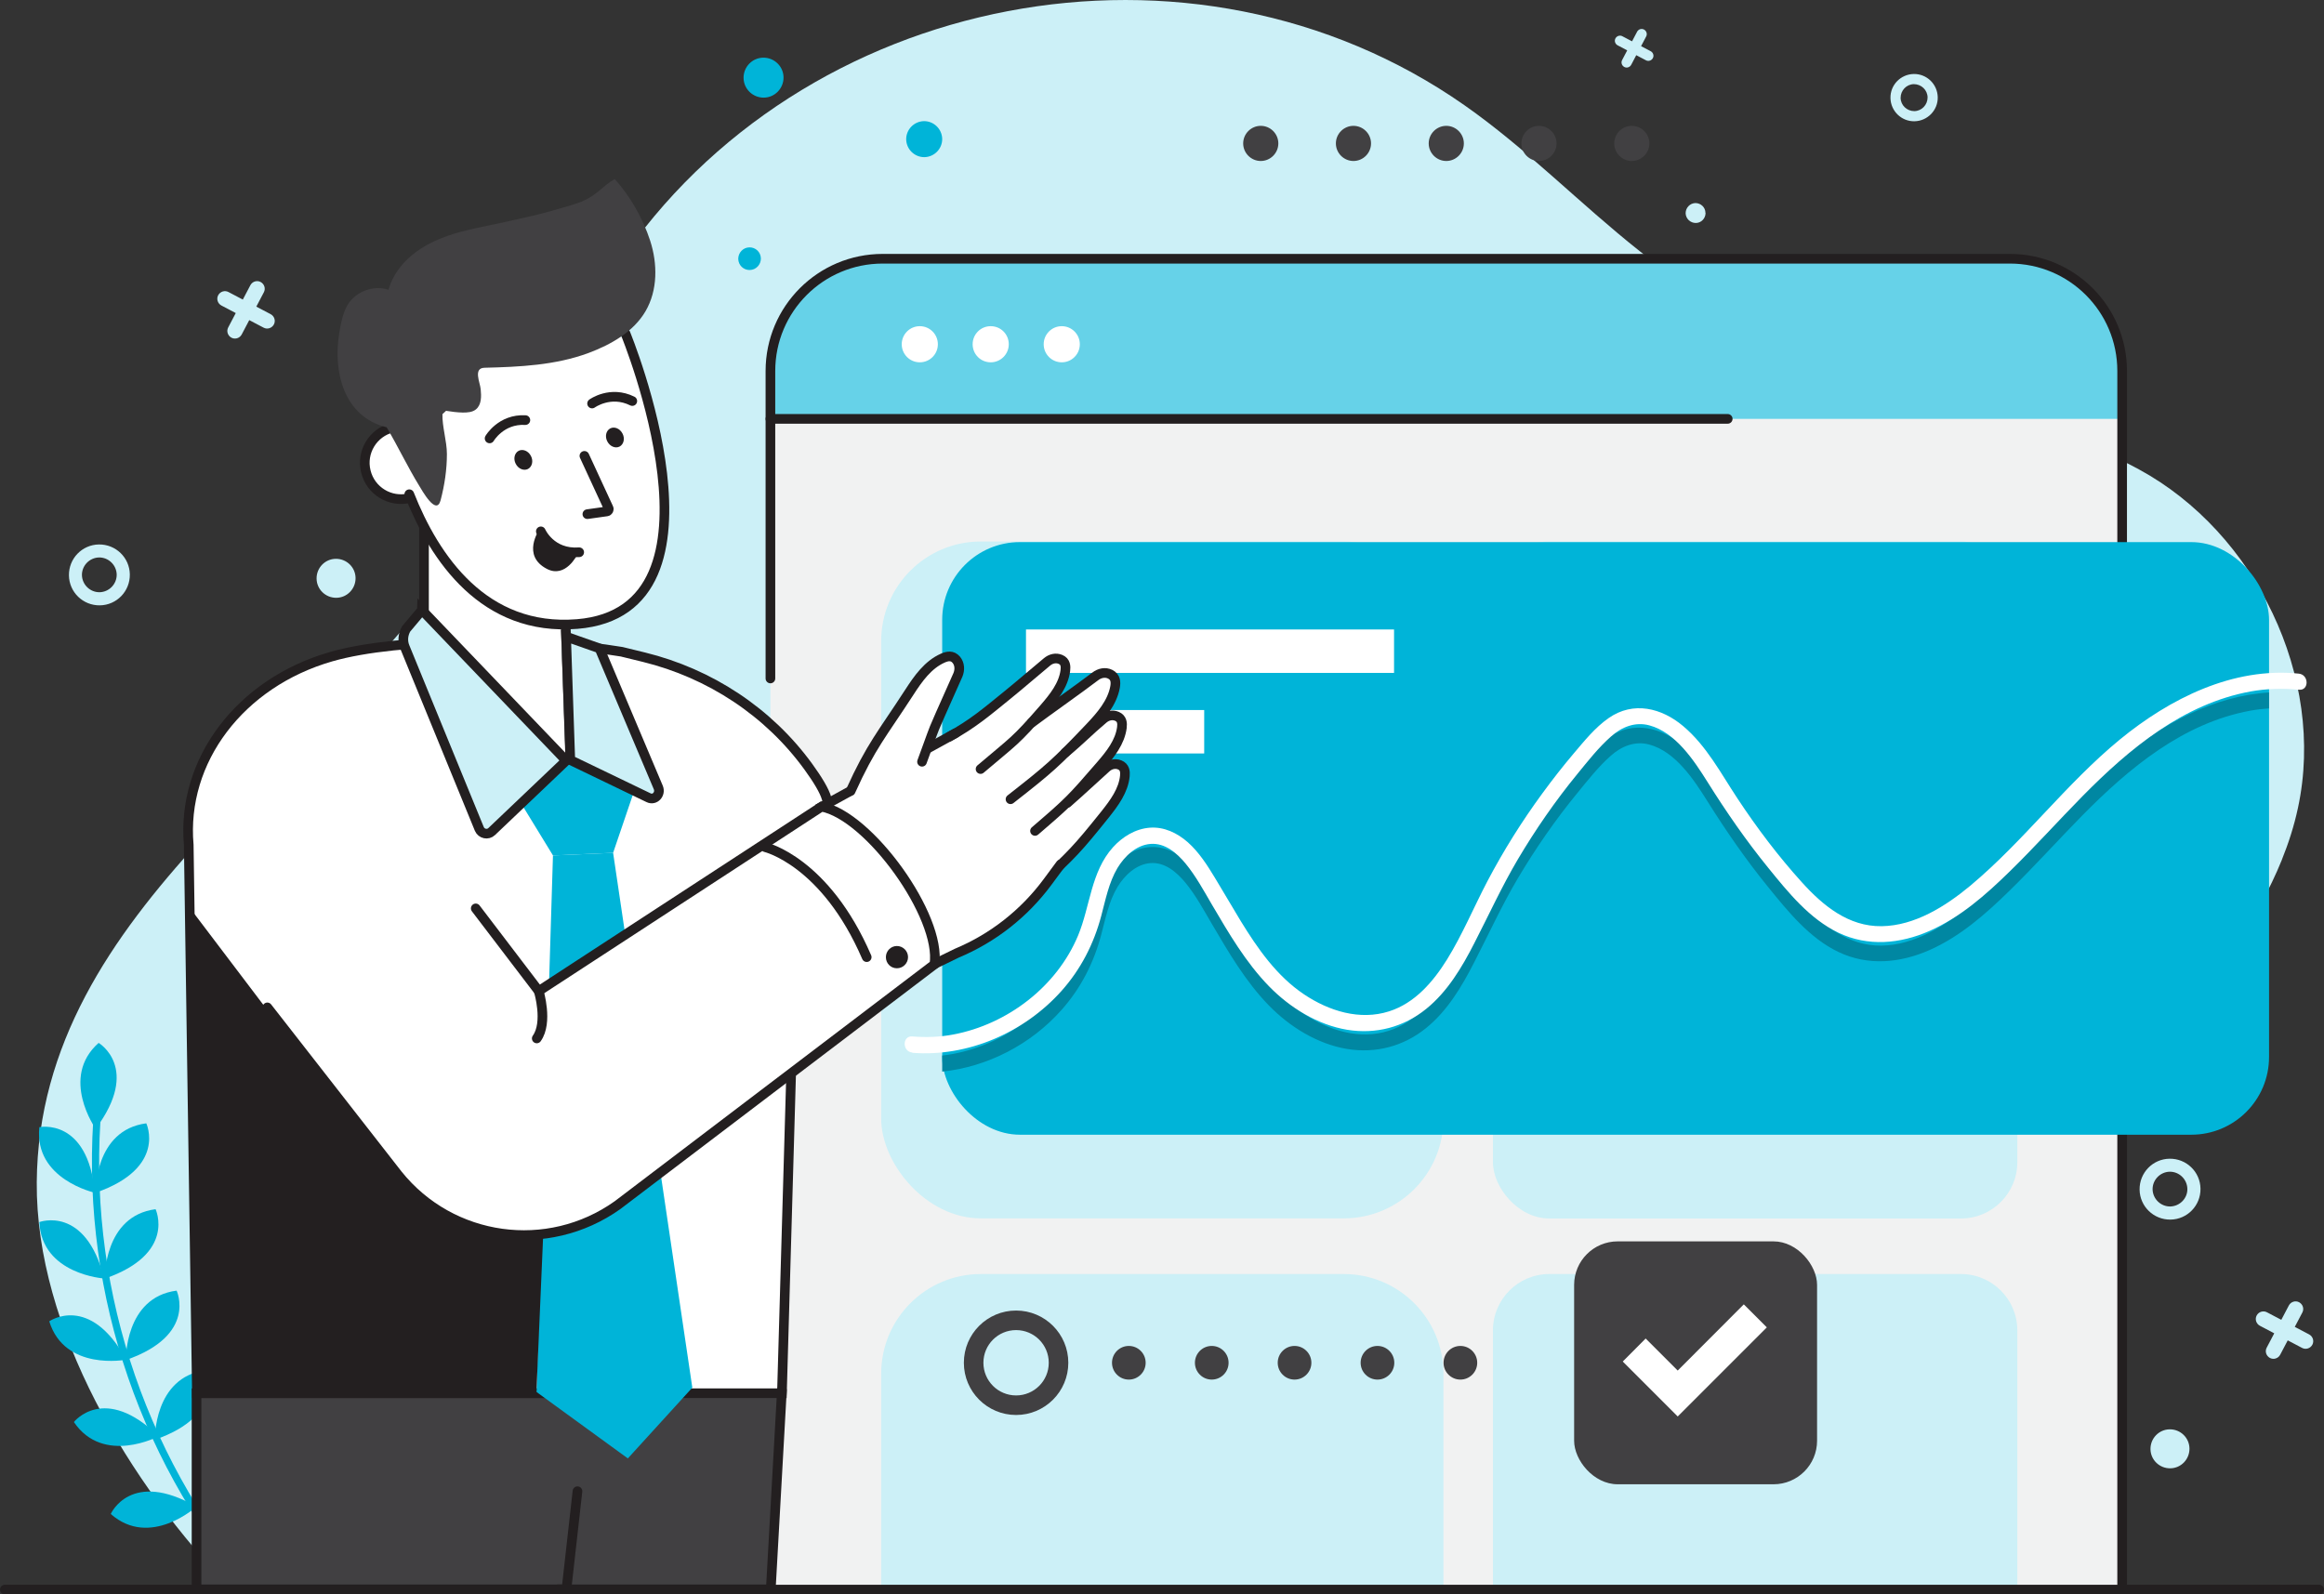
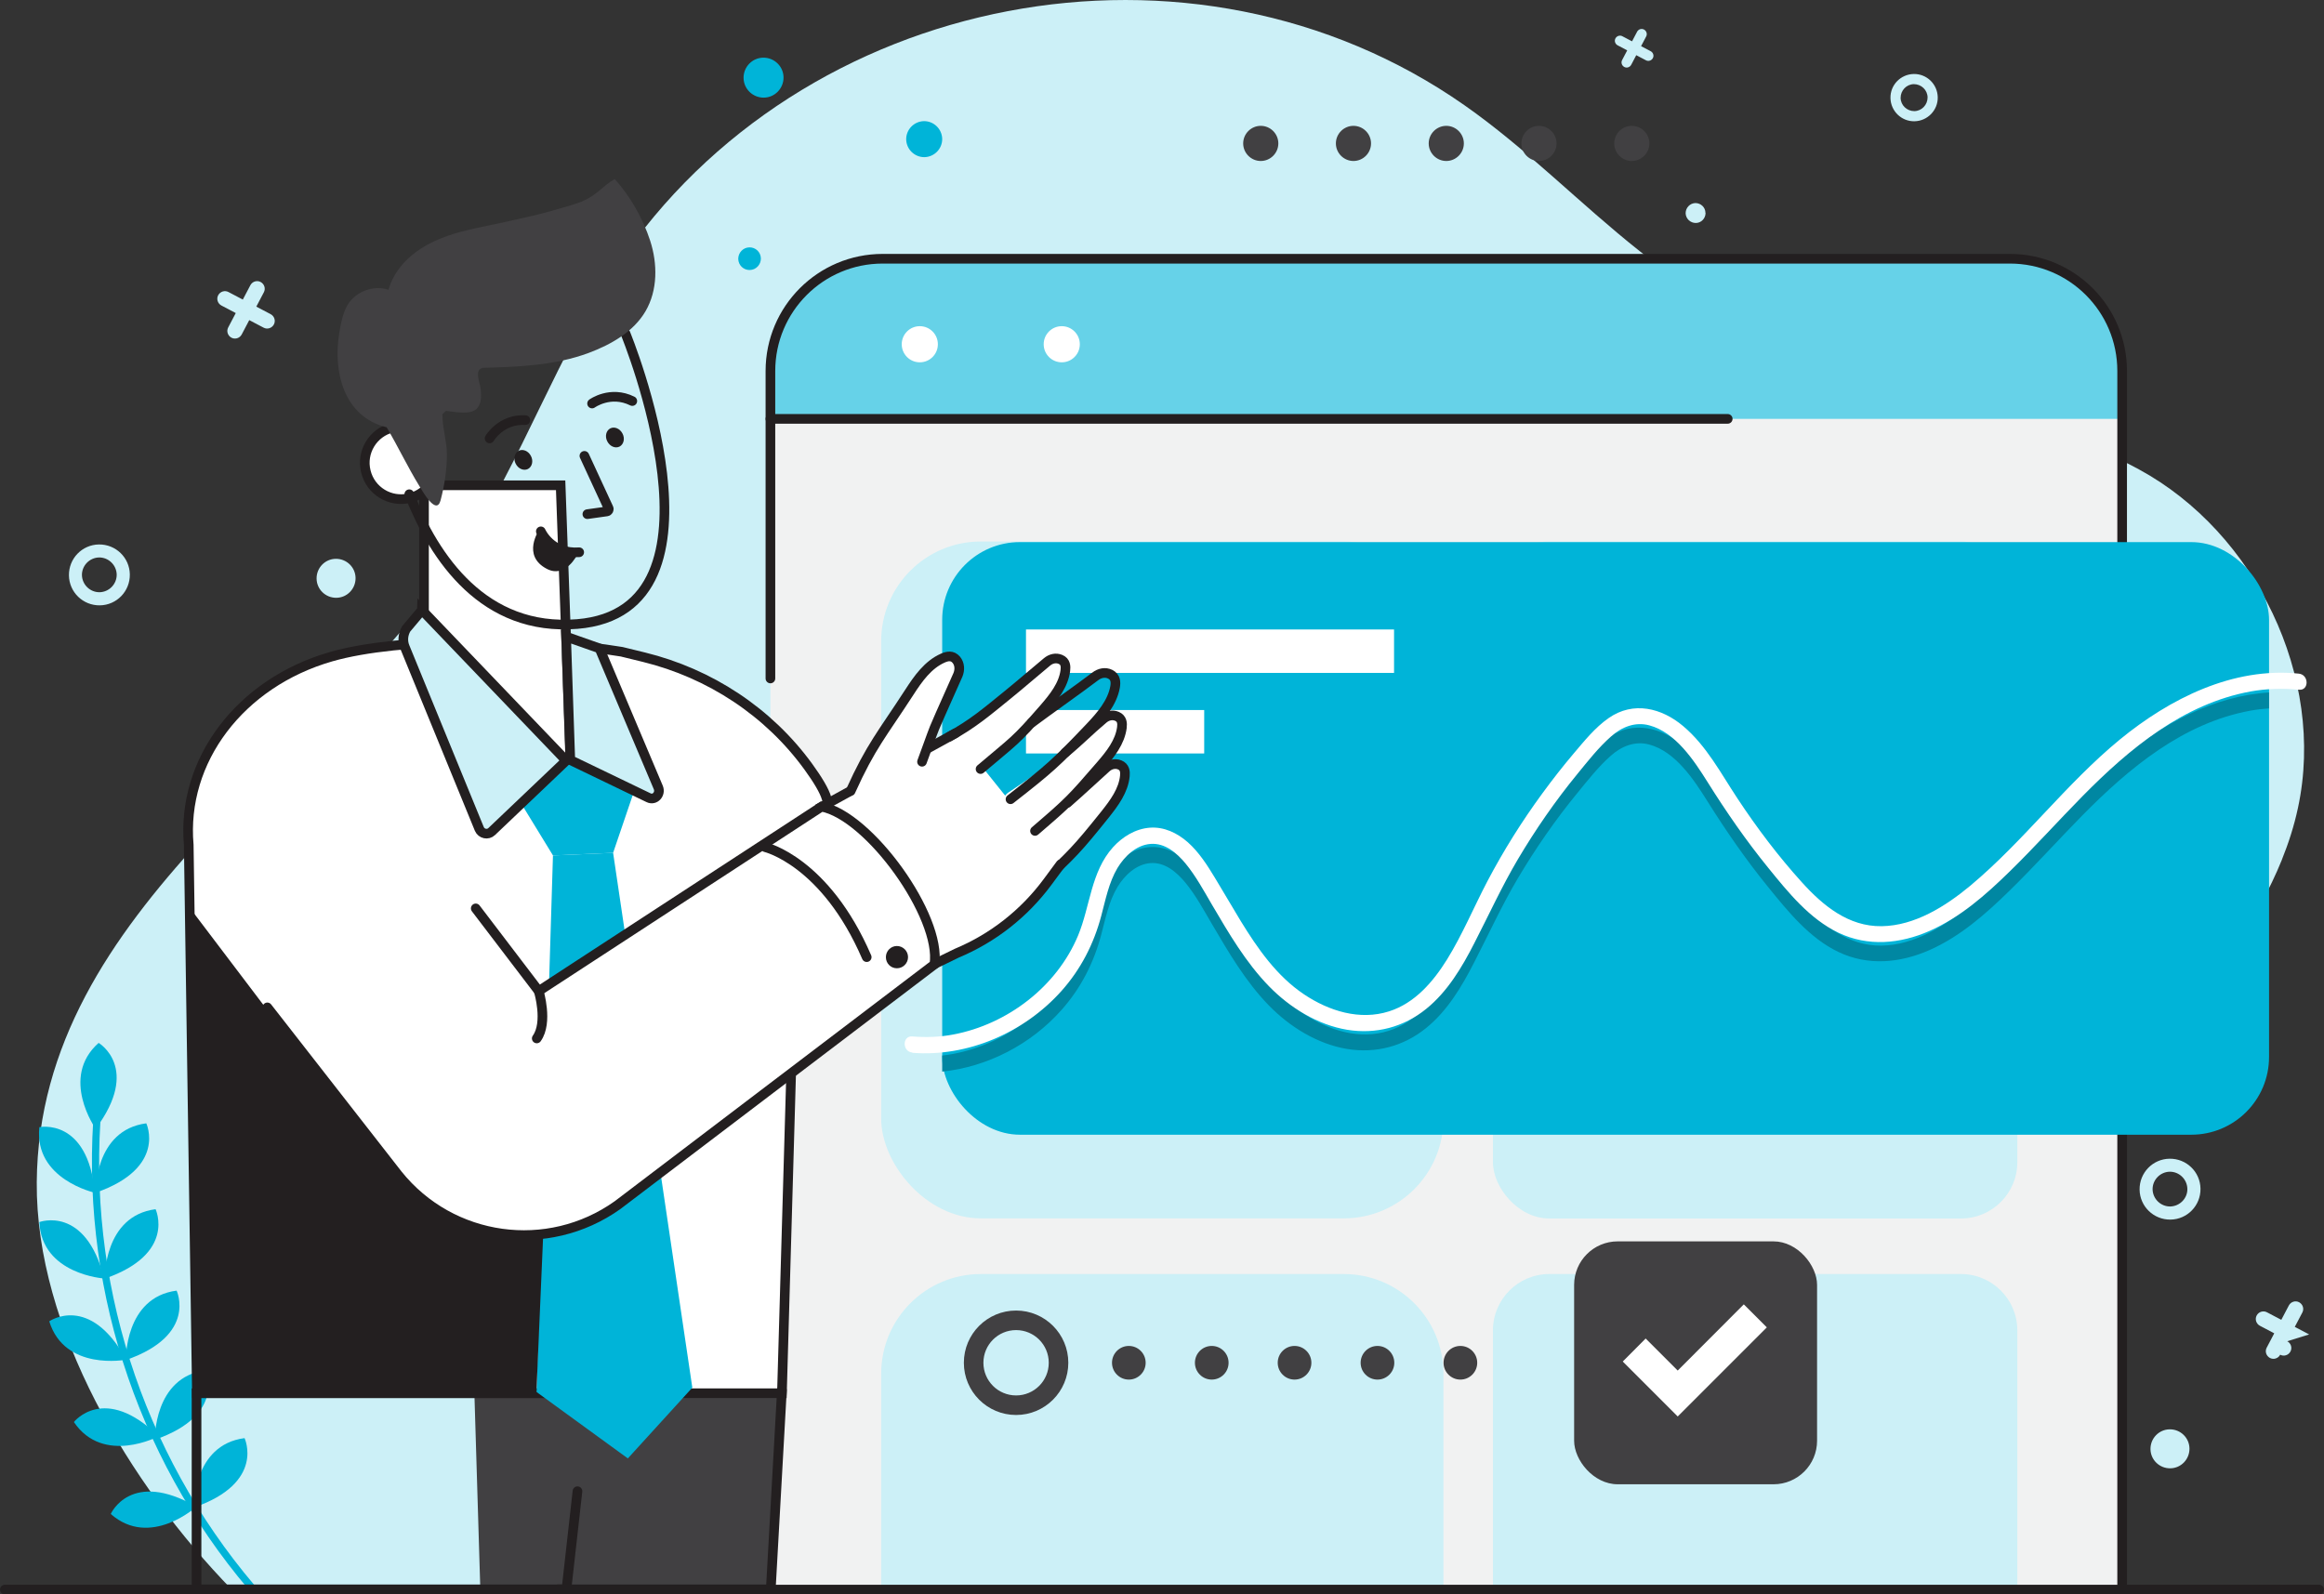
<svg xmlns="http://www.w3.org/2000/svg" id="Layer_2" viewBox="0 0 187.78 128.85">
  <rect x="0" y="0" width="187.78" height="128.85" fill="#333333" stroke="none" />
  <defs>
    <style>.cls-1{fill:#00b4d8;}.cls-2{fill:#0087a2;}.cls-3{fill:#66d2e8;}.cls-4{fill:#fff;}.cls-5{fill:#f1f2f2;}.cls-6{fill:#ccf0f7;}.cls-7{fill:#231f20;}.cls-8{fill:#414042;}.cls-9{fill:none;stroke:#231f20;stroke-linecap:round;stroke-miterlimit:10;stroke-width:.78px;}</style>
  </defs>
  <g id="Layer_1-2">
    <g>
      <path class="cls-6" d="M184.37,69.49c.55-1.36,1-2.76,1.31-4.22,2.26-10.55-3.46-22.23-12.84-27.33-6.63-3.61-14.15-4.83-21.27-7.09-6.93-2.2-13.41-6.05-19.09-10.56-4.81-3.81-9.11-8.25-14.13-11.77C96.38-6.88,64.71-.71,49.89,21.45c-4.85,7.24-7.69,15.67-12.45,22.97C26.54,61.17,3.14,73.24,2.97,95.54c-.09,11.81,7.52,24.45,15.76,32.92H168.68c4.67-9.43-1.26-20.85,.76-31.17,2.07-10.63,11.04-18.19,14.93-27.79Z" />
      <g>
        <path class="cls-1" d="M7.63,89.27c-1.24,14.14,3.26,28.33,12.44,39.16,.24,.28,.7-.07,.46-.36-9.08-10.71-13.55-24.74-12.32-38.73,.03-.37-.54-.45-.58-.07h0Z" />
        <path class="cls-1" d="M7.73,91.22s-2.93-4.13,.24-6.94c0,0,3.43,2.02-.24,6.94Z" />
        <path class="cls-1" d="M7.67,96.39s-4.94-1.08-4.49-5.3c0,0,3.9-.81,4.49,5.3Z" />
        <path class="cls-1" d="M8.42,103.32s-5.05-.32-5.24-4.56c0,0,3.73-1.4,5.24,4.56Z" />
        <path class="cls-1" d="M10.2,109.88s-4.97,.96-6.22-3.1c0,0,3.26-2.29,6.22,3.1Z" />
        <path class="cls-1" d="M12.82,116.07s-4.47,2.37-6.85-1.15c0,0,2.45-3.14,6.85,1.15Z" />
        <path class="cls-1" d="M15.87,121.76s-3.74,3.4-6.92,.59c0,0,1.6-3.65,6.92-.59Z" />
        <path class="cls-1" d="M7.72,96.39s-.11-5.06,4.1-5.61c0,0,1.7,3.6-4.1,5.61Z" />
        <path class="cls-1" d="M8.47,103.33s-.11-5.06,4.1-5.61c0,0,1.7,3.6-4.1,5.61Z" />
        <path class="cls-1" d="M10.17,109.91s-.11-5.06,4.1-5.61c0,0,1.7,3.6-4.1,5.61Z" />
        <path class="cls-1" d="M12.51,116.35s-.11-5.06,4.1-5.61c0,0,1.7,3.6-4.1,5.61Z" />
        <path class="cls-1" d="M15.66,121.83s-.11-5.06,4.1-5.61c0,0,1.7,3.6-4.1,5.61Z" />
      </g>
      <g>
        <path class="cls-5" d="M71.32,20.9h91.08c5.01,0,9.07,4.07,9.07,9.07v98.46H62.25V29.98c0-5.01,4.07-9.07,9.07-9.07Z" />
        <path class="cls-3" d="M162.87,20.9H70.85c-4.75,0-8.6,3.85-8.6,8.6v4.35h109.23v-4.35c0-4.75-3.85-8.6-8.6-8.6Z" />
        <circle class="cls-4" cx="74.32" cy="27.82" r="1.46" />
-         <path class="cls-4" d="M81.51,27.82c0,.8-.65,1.46-1.46,1.46s-1.46-.65-1.46-1.46,.65-1.46,1.46-1.46,1.46,.65,1.46,1.46Z" />
        <circle class="cls-4" cx="85.79" cy="27.82" r="1.46" />
        <rect class="cls-6" x="71.2" y="43.76" width="45.43" height="54.7" rx="8.05" ry="8.05" />
        <rect class="cls-6" x="120.63" y="43.76" width="42.37" height="17.99" rx="4.55" ry="4.55" />
        <rect class="cls-6" x="120.63" y="65.41" width="42.37" height="33.06" rx="4.55" ry="4.55" />
        <path class="cls-6" d="M71.2,128.44h45.43v-17.43c0-4.44-3.6-8.05-8.05-8.05h-29.33c-4.44,0-8.05,3.6-8.05,8.05v17.43Z" />
        <path class="cls-6" d="M163,128.44v-20.93c0-2.51-2.04-4.55-4.55-4.55h-33.27c-2.51,0-4.55,2.04-4.55,4.55v20.93h42.37Z" />
        <line class="cls-9" x1="62.25" y1="33.85" x2="139.6" y2="33.85" />
        <path class="cls-9" d="M62.25,54.83V29.98c0-5.01,4.06-9.07,9.07-9.07h91.08c5.01,0,9.07,4.06,9.07,9.07v98.07" />
      </g>
      <path class="cls-6" d="M7.99,44c-1.36,.02-2.44,1.14-2.42,2.5,.02,1.36,1.14,2.44,2.5,2.42,1.36-.02,2.44-1.14,2.42-2.5-.02-1.36-1.14-2.44-2.5-2.42Zm.06,3.86c-.77,.01-1.41-.61-1.43-1.38-.01-.77,.61-1.41,1.38-1.43,.77-.01,1.41,.61,1.43,1.38,.01,.77-.61,1.41-1.38,1.43Z" />
      <path class="cls-6" d="M175.3,93.64c-1.36,.02-2.44,1.14-2.42,2.5,.02,1.36,1.14,2.44,2.5,2.42s2.44-1.14,2.42-2.5c-.02-1.36-1.14-2.44-2.5-2.42Zm.06,3.86c-.77,.01-1.41-.61-1.43-1.38-.01-.77,.61-1.41,1.38-1.43,.77-.01,1.41,.61,1.43,1.38s-.61,1.41-1.38,1.43Z" />
      <path class="cls-6" d="M154.63,5.98c-1.06,.02-1.9,.89-1.88,1.94,.02,1.06,.89,1.9,1.94,1.88s1.9-.89,1.88-1.94c-.02-1.06-.89-1.9-1.94-1.88Zm.05,3c-.6,0-1.1-.47-1.11-1.07,0-.6,.47-1.1,1.07-1.11,.6,0,1.1,.47,1.11,1.07,0,.6-.47,1.1-1.07,1.11Z" />
      <path class="cls-6" d="M28.73,46.71c.01,.87-.68,1.59-1.55,1.6-.87,.01-1.59-.68-1.6-1.55-.01-.87,.68-1.59,1.55-1.6,.87-.01,1.59,.68,1.6,1.55Z" />
      <path class="cls-6" d="M176.91,117.06c.01,.87-.68,1.59-1.55,1.6-.87,.01-1.59-.68-1.6-1.55s.68-1.59,1.55-1.6c.87-.01,1.59,.68,1.6,1.55Z" />
      <path class="cls-6" d="M137.81,17.21c0,.44-.35,.81-.79,.81-.44,0-.81-.35-.82-.79,0-.44,.35-.81,.79-.82,.44,0,.81,.35,.81,.79Z" />
      <path class="cls-6" d="M21.87,25.39l-1.16-.61,.61-1.16c.16-.3,.04-.67-.26-.83s-.67-.04-.83,.26l-.61,1.16-1.16-.61c-.3-.16-.67-.04-.83,.26-.16,.3-.04,.67,.26,.83l1.16,.61-.61,1.16c-.16,.3-.04,.67,.26,.83s.67,.04,.83-.26l.61-1.16,1.16,.61c.3,.16,.67,.04,.83-.26,.16-.3,.04-.67-.26-.83Z" />
-       <path class="cls-6" d="M186.58,107.84l-1.16-.61,.61-1.16c.16-.3,.04-.67-.26-.83-.3-.16-.67-.04-.83,.26l-.61,1.16-1.16-.61c-.3-.16-.67-.04-.83,.26-.16,.3-.04,.67,.26,.83l1.16,.61-.61,1.16c-.16,.3-.04,.67,.26,.83,.3,.16,.67,.04,.83-.26l.61-1.16,1.16,.61c.3,.16,.67,.04,.83-.26,.16-.3,.04-.67-.26-.83Z" />
+       <path class="cls-6" d="M186.58,107.84l-1.16-.61,.61-1.16c.16-.3,.04-.67-.26-.83-.3-.16-.67-.04-.83,.26l-.61,1.16-1.16-.61c-.3-.16-.67-.04-.83,.26-.16,.3-.04,.67,.26,.83l1.16,.61-.61,1.16c-.16,.3-.04,.67,.26,.83,.3,.16,.67,.04,.83-.26c.3,.16,.67,.04,.83-.26,.16-.3,.04-.67-.26-.83Z" />
      <path class="cls-6" d="M133.38,4.14l-.78-.41,.41-.78c.11-.2,.03-.45-.17-.56-.2-.11-.45-.03-.56,.17l-.41,.78-.78-.41c-.2-.11-.45-.03-.56,.17-.11,.2-.03,.45,.17,.56l.78,.41-.41,.78c-.11,.2-.03,.45,.17,.56,.2,.11,.45,.03,.56-.17l.41-.78,.78,.41c.2,.11,.45,.03,.56-.17,.11-.2,.03-.45-.17-.56Z" />
      <path class="cls-1" d="M61.48,20.89c0,.5-.39,.92-.9,.93s-.92-.39-.93-.9c0-.5,.39-.92,.9-.93s.92,.39,.93,.9Z" />
      <path class="cls-1" d="M76.13,11.22c.01,.8-.63,1.46-1.43,1.48-.8,.01-1.46-.63-1.48-1.43-.01-.8,.63-1.46,1.43-1.48,.8-.01,1.46,.63,1.48,1.43Z" />
      <path class="cls-1" d="M63.31,6.25c.01,.89-.7,1.63-1.59,1.64s-1.63-.7-1.64-1.59c-.01-.89,.7-1.63,1.59-1.64,.89-.01,1.63,.7,1.64,1.59Z" />
      <polygon class="cls-8" points="38.81 128.44 62.28 128.44 63.12 112.59 38.33 112.59 38.81 128.44" />
      <path class="cls-4" d="M68.85,82.27l.18-7.59c.16-6.66-2.72-13.08-7.94-17.23-1.29-1.03-2.61-1.83-3.82-2.27l-6.73-2.13-1.09,29.41,19.4-.19Z" />
-       <polygon class="cls-8" points="15.88 128.44 45.77 128.44 47.56 112.59 15.88 112.59 15.88 128.44" />
      <polyline class="cls-9" points="47.56 112.59 15.88 112.59 15.88 128.44 45.77 128.44 46.66 120.51" />
      <path class="cls-4" d="M15.91,112.59l-.66-44.31c-.6-6.82,4.16-13.1,11.5-15.21,5.51-1.59,16.54-1.55,23.48-.4,10.08,1.66,13.46,8.17,14.18,17.23l-1.23,42.7H15.91Z" />
      <path class="cls-9" d="M64.41,69.89l-1.23,42.7H15.91l-.66-44.31c-.6-6.82,4.16-13.1,11.5-15.21,5.51-1.59,16.54-1.55,23.48-.4l1.8,.44c5.33,1.31,10.07,4.42,13.29,8.86,.74,1.02,1.3,1.94,1.47,2.56" />
      <polygon class="cls-4" points="34.26 52.11 46.13 62.26 45.3 39.22 34.26 39.22 34.26 52.11" />
      <polygon class="cls-9" points="34.26 52.11 46.13 62.26 45.3 39.22 34.26 39.22 34.26 52.11" />
      <polygon class="cls-1" points="45.74 61.48 42.11 64.93 44.68 69.13 49.54 68.92 51.23 63.95 45.74 61.48" />
      <polygon class="cls-1" points="44.68 69.13 43.35 112.49 50.73 117.86 55.94 112.14 49.54 68.92 44.68 69.13" />
      <path class="cls-4" d="M35.25,36.71c.39,1.57-.58,3.16-2.15,3.54-1.57,.39-3.16-.58-3.54-2.15-.39-1.57,.58-3.16,2.15-3.54,1.57-.39,3.16,.58,3.54,2.15Z" />
      <path class="cls-9" d="M35.25,36.71c.39,1.57-.58,3.16-2.15,3.54-1.57,.39-3.16-.58-3.54-2.15-.39-1.57,.58-3.16,2.15-3.54,1.57-.39,3.16,.58,3.54,2.15Z" />
-       <path class="cls-4" d="M51.27,28.14s8.49,21.22-4.63,22.29c-13.12,1.07-15.53-17.75-15.53-17.75,0,0,4.59-18.01,20.16-4.54Z" />
      <path class="cls-9" d="M50.54,26.95s9.22,22.41-3.9,23.48c-7.53,.61-11.53-5.32-13.57-10.49" />
      <path class="cls-9" d="M47.84,32.61s1.48-1.08,3.25-.2" />
      <path class="cls-7" d="M50.3,35.04c.21,.4,.1,.87-.24,1.05-.34,.17-.78-.01-.99-.42-.21-.4-.1-.87,.24-1.05,.34-.17,.78,.01,.99,.42Z" />
      <path class="cls-9" d="M39.56,35.43s.92-1.59,2.89-1.48" />
      <path class="cls-7" d="M42.9,36.85c.21,.4,.1,.87-.24,1.05-.34,.17-.78-.01-.99-.42-.21-.4-.1-.87,.24-1.05,.34-.17,.78,.01,.99,.42Z" />
      <path class="cls-9" d="M47.22,36.84l1.95,4.22c.06,.11-.01,.25-.14,.27l-1.57,.22" />
      <path class="cls-9" d="M43.7,42.94s.8,1.86,3.1,1.69" />
      <path class="cls-8" d="M47.09,16.26c-.82,.32-1.7,.54-2.45,.76-1.26,.36-2.55,.64-3.83,.92-1.51,.34-3.15,.6-4.64,1.12-.74,.26-1.46,.58-2.12,1-1.23,.79-2.27,1.95-2.66,3.36-1.23-.42-2.72,.16-3.35,1.3-.36,.66-.51,1.47-.63,2.21-.51,3.09,.35,6.75,3.83,7.6,.02,.04,.05,.08,.07,.12,.88,1.5,1.64,3.1,2.54,4.57,.23,.37,1.4,2.52,1.75,1.21,.32-1.22,.51-2.47,.51-3.74,0-1.03-.39-2.22-.36-3.22,.1-.09,.2-.18,.29-.27,.45,.07,.89,.13,1.35,.14,.38,0,.78-.02,1.07-.26,.45-.37,.44-1.05,.38-1.63-.05-.54-.62-1.7,.3-1.73,2.84-.07,5.74-.2,8.43-1.2,1.81-.68,3.61-1.7,4.59-3.37,.99-1.7,.98-3.84,.37-5.71-.57-1.76-1.62-3.61-2.86-4.97-.95,.53-1.49,1.35-2.58,1.77Z" />
      <path class="cls-7" d="M43.58,42.8s.42,1.83,3.06,2.03c0,0-.93,1.92-2.44,1.15-2.1-1.08-.62-3.18-.62-3.18Z" />
      <path class="cls-6" d="M45.74,61.48l6.63,3c.52,.23,1.05-.3,.82-.82l-5.1-11.3-2.71-.68,.35,9.79Z" />
      <path class="cls-9" d="M46.08,61.42l6.33,3.05c.5,.24,1-.3,.78-.83l-4.75-11.24-2.7-.95,.34,9.97Z" />
      <path class="cls-6" d="M33.87,49.08l11.88,12.4-6.02,5.73c-.31,.3-.83,.19-1-.21l-6.02-14.7c-.2-.48-.15-1.02,.11-1.47l1.05-1.74Z" />
      <path class="cls-9" d="M34.09,49.3l11.66,12.17-6.02,5.73c-.31,.3-.83,.19-1-.21l-6.02-14.7c-.2-.48-.15-1.02,.11-1.47l1.27-1.51Z" />
      <polyline class="cls-9" points="45.08 128.44 62.28 128.44 63.18 112.35" />
      <polygon class="cls-7" points="15.4 73.45 15.88 112.55 43.34 112.59 43.94 98.63 23.57 84.23 15.4 73.45" />
      <g>
        <rect class="cls-1" x="76.13" y="43.81" width="107.21" height="47.89" rx="6.28" ry="6.28" />
        <path class="cls-2" d="M183.34,57.26v-1.3c-4.46,.28-8.64,2.56-12.06,5.37-4.37,3.59-7.76,8.2-12.1,11.82-2,1.66-4.48,3.23-7.16,3.27-2.68,.04-4.74-1.66-6.44-3.54-1.91-2.11-3.64-4.4-5.21-6.78-1.34-2.02-2.5-4.26-4.39-5.85-1.74-1.47-4.03-2.04-6.02-.65-1.09,.76-1.94,1.82-2.79,2.82-.9,1.06-1.75,2.15-2.57,3.27-1.65,2.25-3.14,4.63-4.44,7.1-1.1,2.1-2.01,4.3-3.26,6.32-1.12,1.8-2.6,3.53-4.68,4.19-2.37,.76-4.87-.03-6.87-1.37-2.21-1.48-3.75-3.7-5.12-5.93-.71-1.16-1.38-2.34-2.09-3.5-.62-1.02-1.28-2.06-2.18-2.86-.85-.75-1.92-1.27-3.08-1.18-1.16,.09-2.2,.73-2.97,1.58-1.79,1.99-1.84,4.77-2.82,7.13-1.72,4.13-5.7,7.17-10.07,8-.3,.06-.59,.1-.89,.13v1.3c3.67-.38,7.18-2.21,9.63-4.97,1.56-1.75,2.61-3.8,3.21-6.06,.35-1.31,.61-2.69,1.31-3.87,.57-.95,1.52-1.86,2.67-1.95,1.18-.09,2.12,.73,2.83,1.58,.83,1.01,1.47,2.19,2.13,3.32,1.36,2.31,2.73,4.67,4.62,6.61,1.68,1.72,3.91,3.11,6.31,3.51,2.32,.38,4.57-.21,6.39-1.69,1.72-1.39,2.89-3.36,3.88-5.3,1.17-2.27,2.22-4.58,3.52-6.78,1.43-2.41,3.03-4.73,4.81-6.9,.85-1.04,1.71-2.14,2.72-3.03,.86-.77,1.95-1.21,3.1-.9,2.12,.57,3.6,2.83,4.7,4.58,1.51,2.41,3.12,4.74,4.91,6.94,1.6,1.97,3.33,4.12,5.67,5.24,2.38,1.14,4.97,.9,7.34-.14,2.48-1.09,4.56-2.92,6.48-4.8,2.03-1.98,3.93-4.1,5.92-6.12,3.76-3.81,8.13-7.45,13.56-8.44,.5-.09,1-.15,1.5-.18Z" />
        <path class="cls-4" d="M73.7,85.08c4.51,.36,9.07-1.64,12.07-5,1.56-1.75,2.61-3.8,3.21-6.06,.35-1.31,.61-2.69,1.31-3.87,.57-.95,1.52-1.86,2.67-1.95,1.18-.09,2.12,.73,2.83,1.58,.83,1.01,1.47,2.19,2.13,3.32,1.36,2.31,2.73,4.67,4.62,6.61,1.68,1.72,3.91,3.11,6.31,3.51,2.32,.38,4.57-.21,6.39-1.69,1.72-1.39,2.89-3.36,3.88-5.3,1.17-2.27,2.22-4.58,3.52-6.78,1.43-2.41,3.03-4.73,4.81-6.9,.85-1.04,1.71-2.14,2.72-3.03,.86-.77,1.95-1.21,3.1-.9,2.12,.57,3.6,2.83,4.7,4.58,1.51,2.41,3.12,4.74,4.91,6.94,1.6,1.97,3.33,4.12,5.67,5.24,2.38,1.14,4.97,.9,7.34-.14,2.48-1.09,4.56-2.92,6.48-4.8,2.03-1.98,3.93-4.1,5.92-6.12,3.76-3.81,8.13-7.45,13.56-8.44,1.29-.23,2.6-.27,3.9-.14,.83,.09,.83-1.21,0-1.3-5.34-.55-10.43,2.02-14.46,5.32-4.37,3.59-7.76,8.2-12.09,11.82-2,1.66-4.48,3.23-7.16,3.27-2.68,.04-4.74-1.66-6.44-3.54-1.91-2.11-3.64-4.4-5.21-6.78-1.34-2.02-2.5-4.26-4.39-5.85-1.74-1.47-4.03-2.04-6.02-.65-1.09,.76-1.94,1.82-2.79,2.82-.9,1.06-1.75,2.15-2.57,3.27-1.65,2.25-3.14,4.63-4.44,7.1-1.1,2.1-2.01,4.3-3.26,6.32-1.12,1.8-2.6,3.53-4.68,4.19-2.37,.76-4.87-.03-6.87-1.37-2.21-1.48-3.75-3.7-5.12-5.93-.71-1.16-1.38-2.34-2.09-3.5-.62-1.02-1.28-2.06-2.18-2.86-.85-.75-1.92-1.27-3.08-1.18-1.16,.09-2.2,.73-2.97,1.58-1.79,1.99-1.84,4.77-2.82,7.13-1.72,4.13-5.7,7.17-10.07,8-1.09,.21-2.21,.25-3.32,.16-.83-.07-.83,1.23,0,1.3h0Z" />
        <rect class="cls-4" x="82.9" y="50.87" width="29.74" height="3.51" />
        <rect class="cls-4" x="82.9" y="57.38" width="14.4" height="3.51" />
      </g>
      <g>
        <path class="cls-4" d="M78.79,62.73c2.75-2.34,3.19-2.76,5.56-5.48,.78-.9,1.57-1.88,1.72-3.06,.04-.34,.03-.72-.39-.9-.37-.16-.78-.06-1.09,.2-1.15,.95-2.09,1.78-3.25,2.72-1.63,1.32-2.59,2-4.46,3.23-.82,.54-3.93,5.82,1.91,3.31Z" />
-         <path class="cls-4" d="M81.65,64.59c3.14-2.46,3.65-2.9,6.4-5.79,.9-.95,1.82-2,2.05-3.29,.06-.37,.06-.79-.39-1.02-.4-.2-.86-.1-1.21,.17-1.31,1-2.39,1.87-3.71,2.85-1.86,1.38-2.95,2.08-5.07,3.35-.93,.56-4.61,6.24,1.95,3.74Z" />
        <path class="cls-4" d="M83.4,67.34c2.74-2.35,3.18-2.77,5.54-5.5,.78-.9,1.56-1.88,1.71-3.06,.04-.34,.02-.72-.4-.9-.37-.16-.78-.06-1.09,.2-1.15,.96-2.09,1.79-3.24,2.73-1.63,1.33-2.58,2-4.45,3.24-.82,.54-3.91,5.83,1.92,3.3Z" />
        <path class="cls-4" d="M83.95,71.52c2.66-2.45,3.08-2.88,5.34-5.7,.74-.93,1.49-1.94,1.6-3.12,.03-.34,0-.72-.43-.89-.37-.15-.79-.03-1.08,.24-1.11,1-2.02,1.86-3.14,2.84-1.58,1.39-2.51,2.1-4.33,3.4-.8,.57-3.7,5.97,2.04,3.23Z" />
        <path class="cls-9" d="M83.95,71.52c2.66-2.45,3.08-2.88,5.34-5.7,.74-.93,1.49-1.94,1.6-3.12,.03-.34,0-.72-.43-.89-.37-.15-.79-.03-1.08,.24-1.11,1-2.02,1.86-3.14,2.84" />
        <path class="cls-4" d="M74.24,78.52l3.06-1.49c2.92-1.22,5.45-3.21,7.33-5.75l1.05-1.42-8.5-10.6-10.8,5.94,7.86,13.32Z" />
        <path class="cls-9" d="M77.19,59.26l-10.8,5.94,7.86,13.32,3.06-1.49c2.92-1.22,5.45-3.21,7.33-5.75l1.05-1.42" />
        <path class="cls-4" d="M68.85,63.81c1.64-3.64,2.46-4.5,4.62-7.86,.71-1.1,1.51-2.24,2.72-2.77,.35-.15,.75-.25,1.08,.14,.28,.34,.3,.81,.13,1.22-.66,1.51-1.25,2.77-1.89,4.28-.9,2.14-1.32,3.36-2.05,5.72-.32,1.04-5.48,6.23-4.6-.74Z" />
        <path class="cls-4" d="M23.57,84.23l14.87-10.82,5.09,6.68,22.85-14.9c3.85,.73,9.71,8.88,9.12,12.75l-25.6,19.45c-5.64,4.02-13.43,2.93-17.76-2.47l-8.58-10.71Z" />
        <path class="cls-9" d="M38.44,73.41l5.09,6.68,22.85-14.9c3.85,.73,9.71,8.88,9.12,12.75l-25.6,19.45c-5.64,4.02-13.43,2.93-17.76-2.47l-10.54-13.51" />
        <path class="cls-9" d="M43.53,80.1s.77,2.52-.16,3.82" />
        <path class="cls-7" d="M73.37,77.35c0,.49-.4,.9-.9,.9s-.89-.4-.89-.9,.4-.9,.89-.9,.9,.4,.9,.9Z" />
        <path class="cls-9" d="M61.85,68.47s4.84,1.14,8.18,8.88" />
        <path class="cls-9" d="M68.73,63.93c1.64-3.64,2.57-4.63,4.74-7.98,.71-1.1,1.51-2.24,2.72-2.77,.35-.15,.75-.25,1.08,.14,.28,.34,.3,.81,.13,1.22-.66,1.51-1.25,2.77-1.89,4.28-.21,.51-.84,2.31-1.01,2.74" />
        <path class="cls-9" d="M79.23,62.15c2.75-2.34,2.75-2.17,5.13-4.9,.78-.9,1.57-1.88,1.72-3.06,.04-.34,.03-.72-.39-.9-.37-.16-.78-.06-1.09,.2-1.15,.95-2.09,1.78-3.25,2.72-1.63,1.32-2.75,2.29-4.67,3.34" />
        <path class="cls-9" d="M81.65,64.59c3.14-2.46,3.65-2.9,6.4-5.79,.9-.95,1.82-2,2.05-3.29,.06-.37,.06-.79-.39-1.02-.4-.2-.86-.1-1.21,.17-1.31,1-3.83,2.77-5.14,3.75" />
        <path class="cls-9" d="M83.63,67.15c2.74-2.35,2.95-2.57,5.31-5.3,.78-.9,1.56-1.88,1.71-3.06,.04-.34,.02-.72-.4-.9-.37-.16-.78-.06-1.09,.2-1.15,.96-1.93,1.79-3.08,2.73" />
      </g>
      <g>
        <rect class="cls-8" x="127.19" y="100.32" width="19.63" height="19.63" rx="3.52" ry="3.52" />
        <polygon class="cls-4" points="135.56 114.47 131.12 110.03 132.97 108.17 135.56 110.76 140.9 105.41 142.76 107.27 135.56 114.47" />
      </g>
      <g>
        <path class="cls-8" d="M92.57,110.13c0,.75-.61,1.36-1.36,1.36s-1.36-.61-1.36-1.36,.61-1.36,1.36-1.36,1.36,.61,1.36,1.36Z" />
        <path class="cls-8" d="M99.27,110.13c0,.75-.61,1.36-1.36,1.36s-1.36-.61-1.36-1.36,.61-1.36,1.36-1.36,1.36,.61,1.36,1.36Z" />
        <path class="cls-8" d="M105.96,110.13c0,.75-.61,1.36-1.36,1.36s-1.36-.61-1.36-1.36,.61-1.36,1.36-1.36,1.36,.61,1.36,1.36Z" />
        <path class="cls-8" d="M112.66,110.13c0,.75-.61,1.36-1.36,1.36s-1.36-.61-1.36-1.36,.61-1.36,1.36-1.36,1.36,.61,1.36,1.36Z" />
        <path class="cls-8" d="M119.36,110.13c0,.75-.61,1.36-1.36,1.36s-1.36-.61-1.36-1.36,.61-1.36,1.36-1.36,1.36,.61,1.36,1.36Z" />
        <path class="cls-8" d="M82.1,105.91c-2.33,0-4.22,1.89-4.22,4.22s1.89,4.22,4.22,4.22,4.22-1.89,4.22-4.22-1.89-4.22-4.22-4.22Zm0,6.86c-1.46,0-2.64-1.18-2.64-2.64s1.18-2.64,2.64-2.64,2.64,1.18,2.64,2.64-1.18,2.64-2.64,2.64Z" />
      </g>
      <g>
        <path class="cls-8" d="M103.29,11.59c0,.78-.64,1.42-1.42,1.42s-1.42-.64-1.42-1.42,.64-1.42,1.42-1.42,1.42,.64,1.42,1.42Z" />
        <path class="cls-8" d="M110.78,11.59c0,.78-.64,1.42-1.42,1.42s-1.42-.64-1.42-1.42,.64-1.42,1.42-1.42,1.42,.64,1.42,1.42Z" />
        <path class="cls-8" d="M118.28,11.59c0,.78-.64,1.42-1.42,1.42s-1.42-.64-1.42-1.42,.64-1.42,1.42-1.42,1.42,.64,1.42,1.42Z" />
        <path class="cls-8" d="M125.77,11.59c0,.78-.64,1.42-1.42,1.42s-1.42-.64-1.42-1.42,.64-1.42,1.42-1.42,1.42,.64,1.42,1.42Z" />
        <path class="cls-8" d="M133.27,11.59c0,.78-.64,1.42-1.42,1.42s-1.42-.64-1.42-1.42,.64-1.42,1.42-1.42,1.42,.64,1.42,1.42Z" />
      </g>
      <line class="cls-9" x1=".39" y1="128.46" x2="187.39" y2="128.46" />
    </g>
  </g>
</svg>